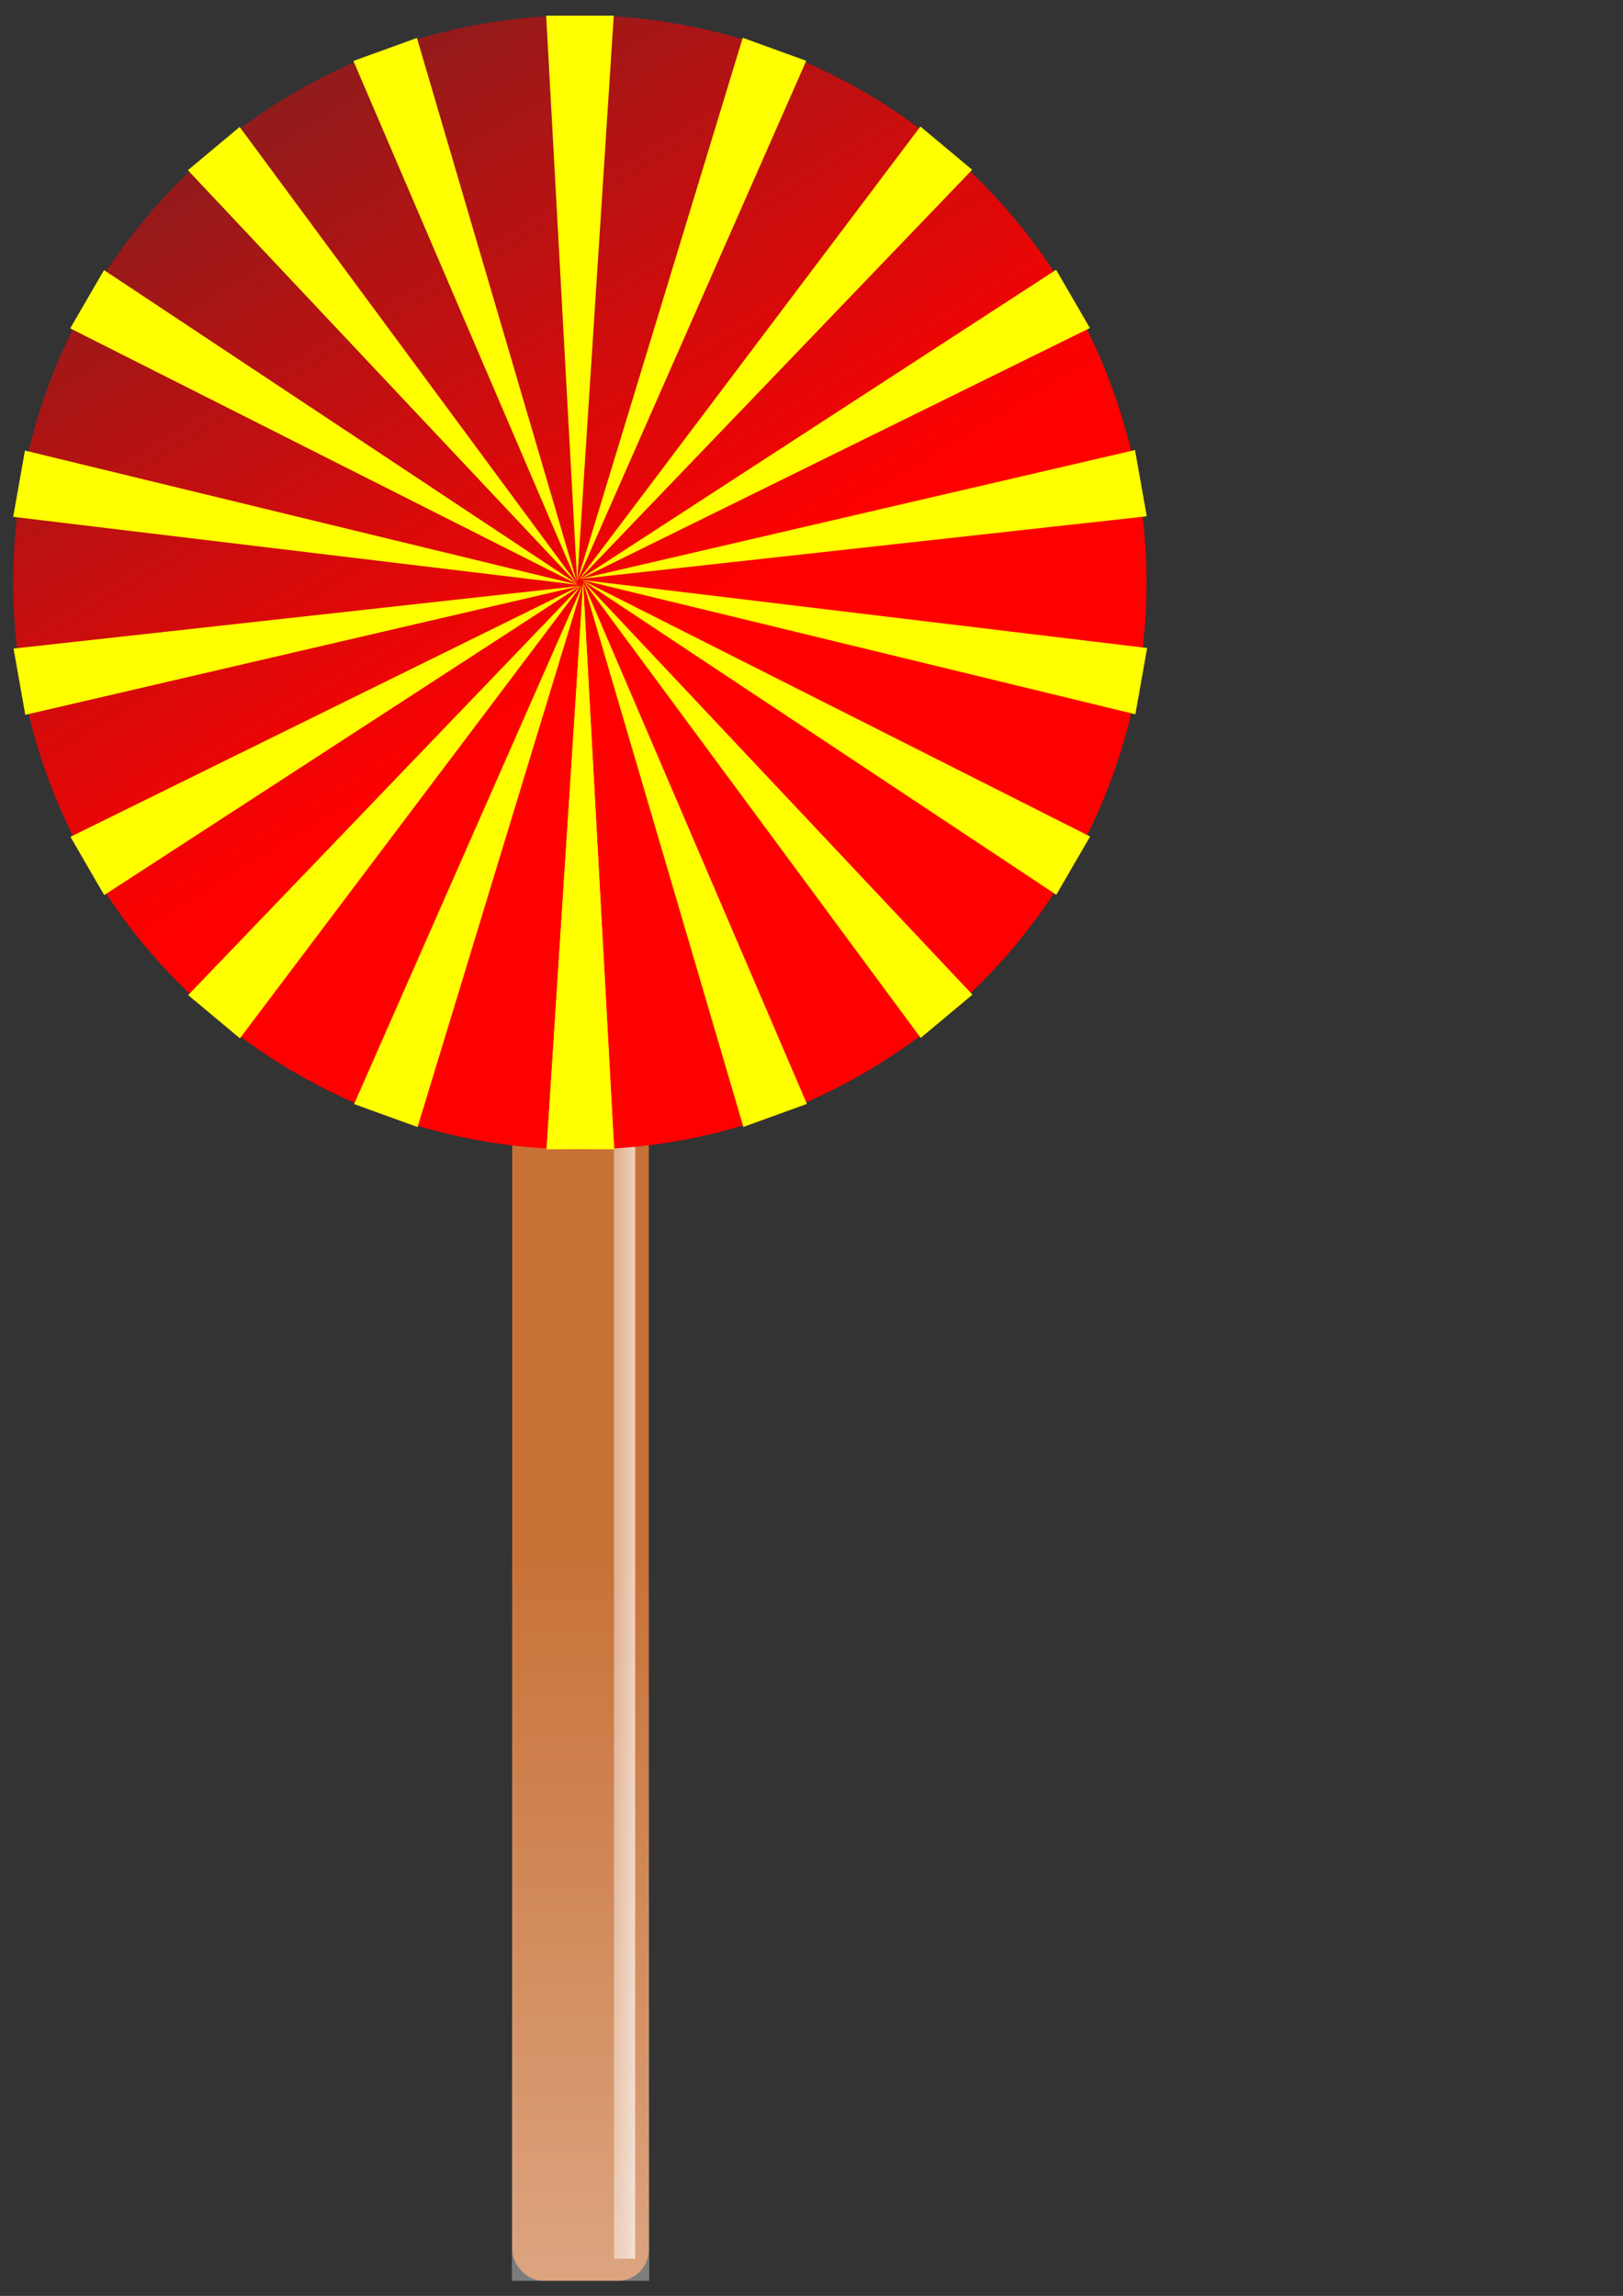
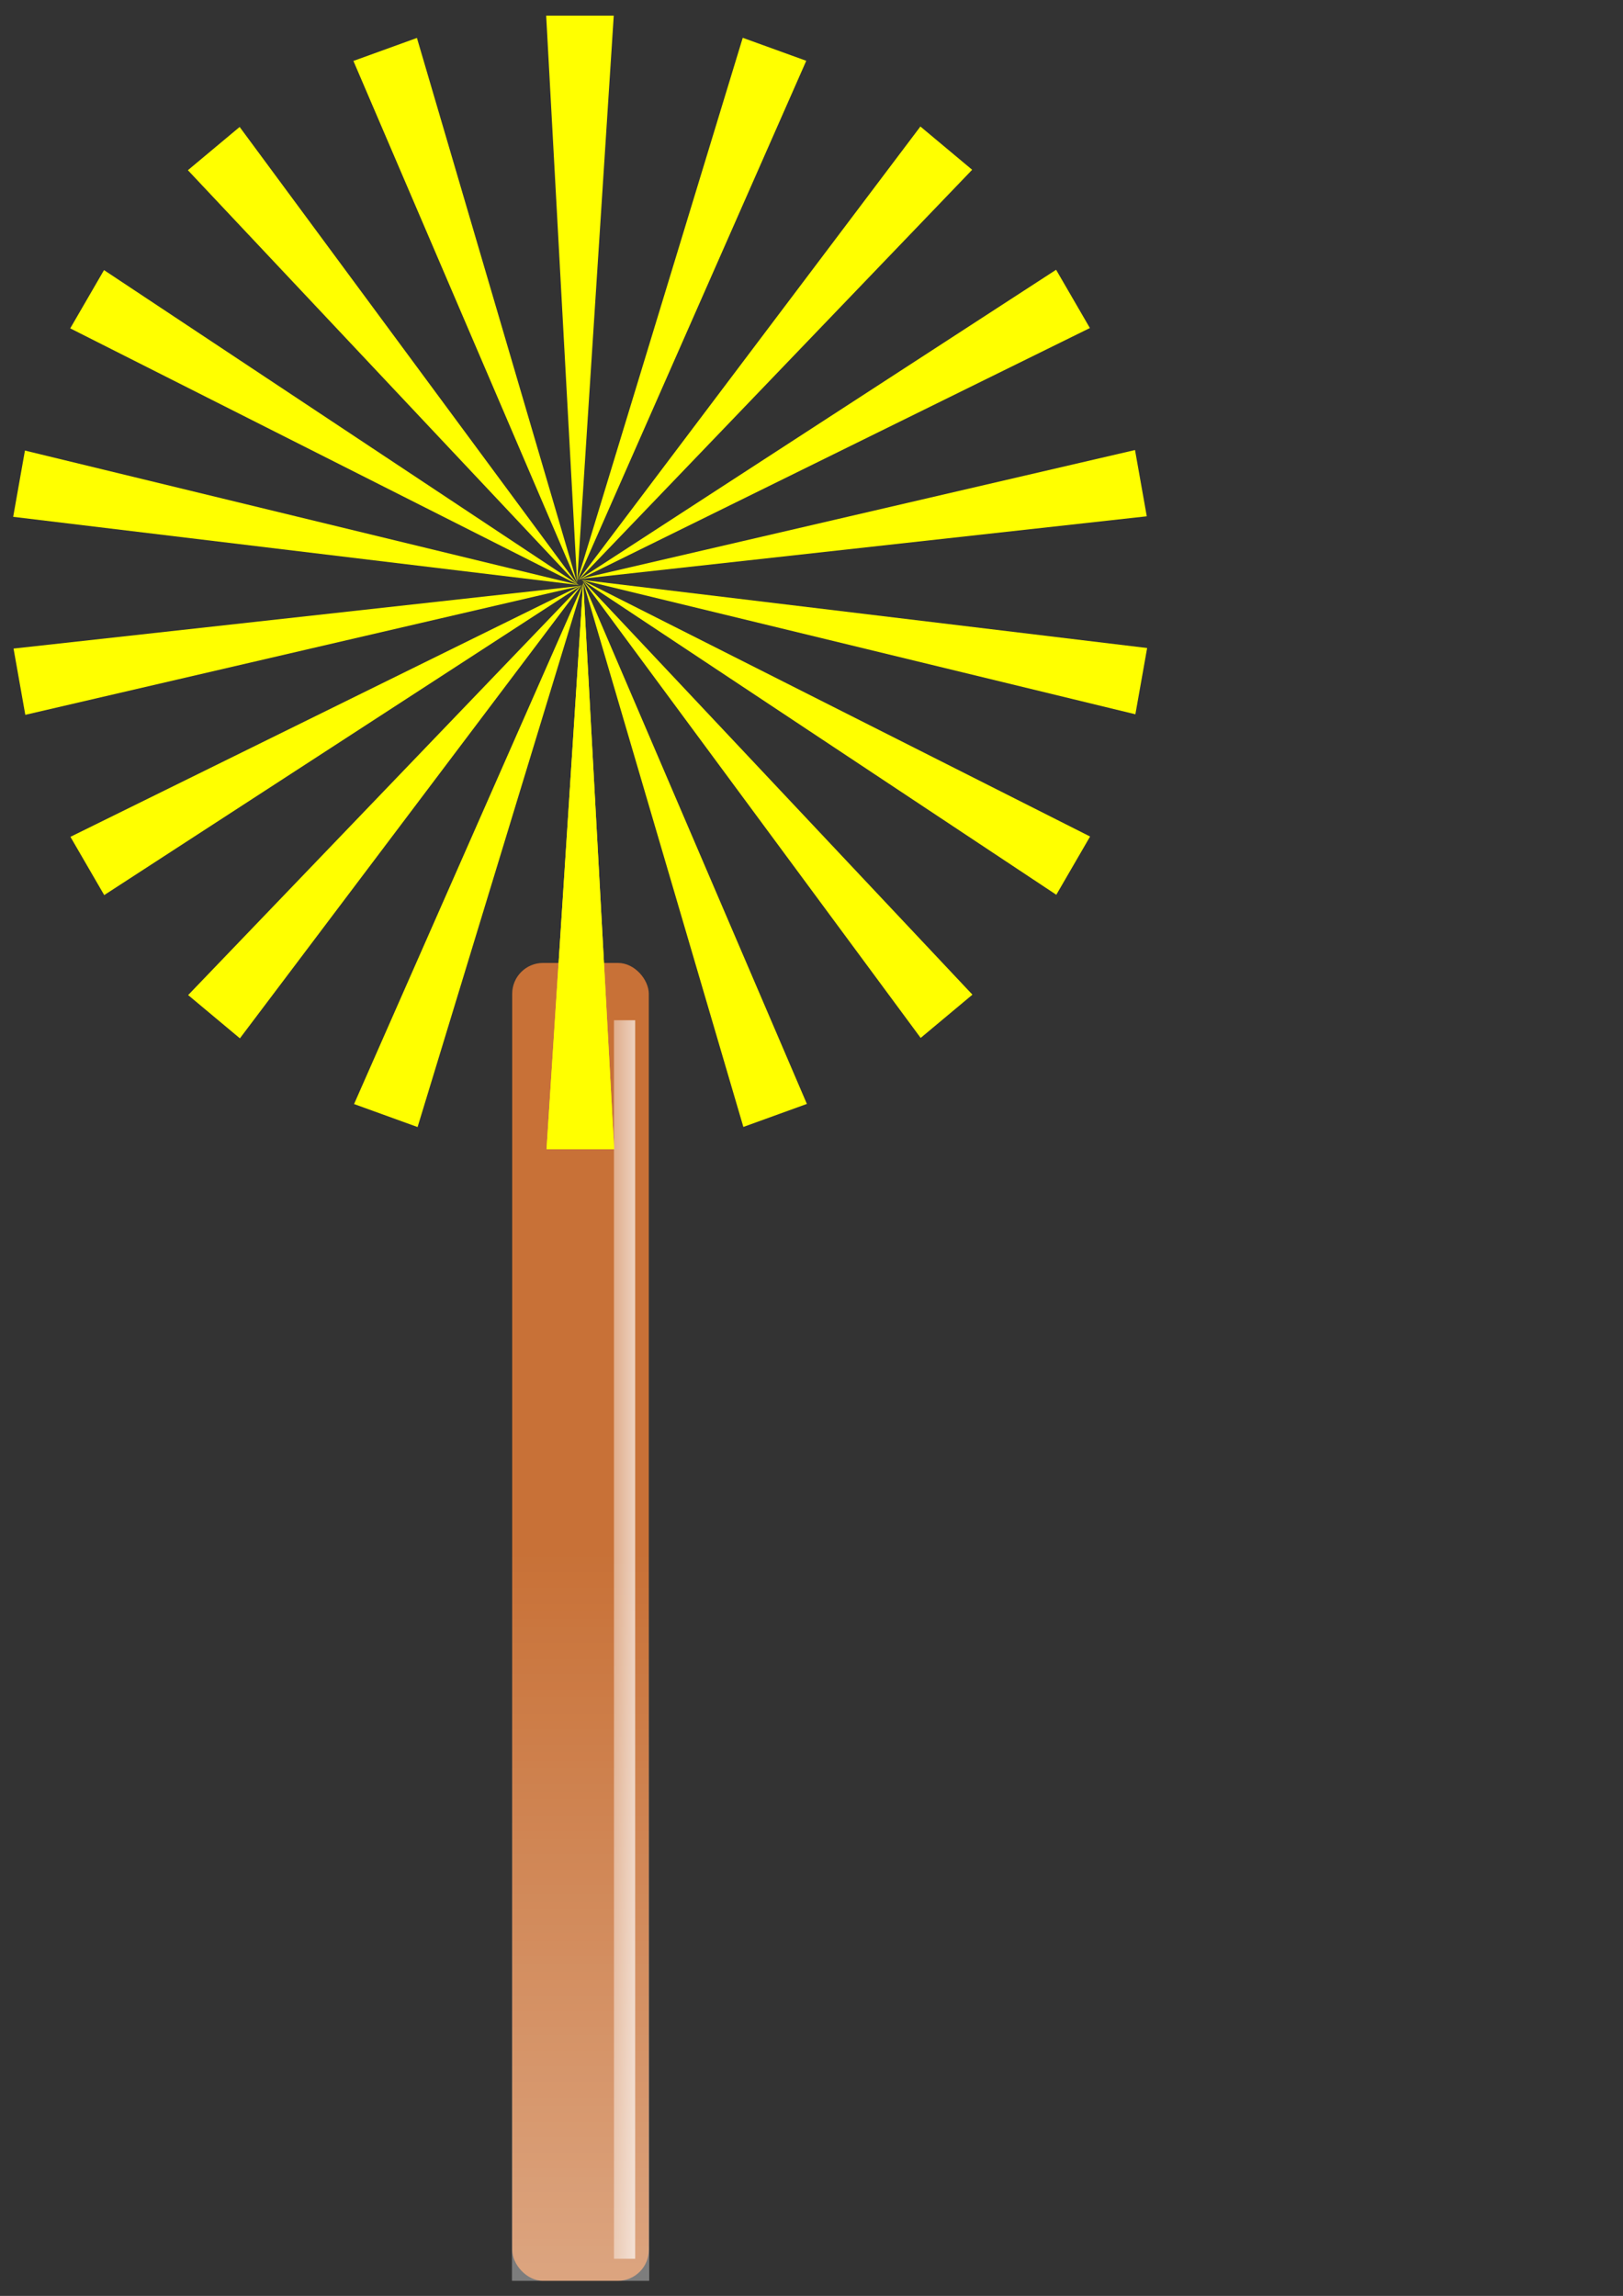
<svg xmlns="http://www.w3.org/2000/svg" xmlns:xlink="http://www.w3.org/1999/xlink" id="svg2" viewBox="0 0 744.09 1052.4">
  <rect x="0" y="0" width="744.09" height="1052.4" fill="#333333" stroke="none" />
  <defs id="defs4">
    <linearGradient id="linearGradient7509" x1="408.29" gradientUnits="userSpaceOnUse" y1="762.45" gradientTransform="translate(-6.061 4.041)" x2="369.53" y2="762.45">
      <stop id="stop7499" stop-color="#fff" offset="0" />
      <stop id="stop7501" stop-color="#fff" stop-opacity="0" offset="1" />
    </linearGradient>
    <linearGradient id="linearGradient8887" x1="375.78" gradientUnits="userSpaceOnUse" y1="1108.6" gradientTransform="matrix(.989 0 0 3.542 3.787 -2661.8)" x2="375.78" y2="953.2">
      <stop id="stop8883" stop-color="#fff" offset="0" />
      <stop id="stop8885" stop-color="#fff" stop-opacity="0" offset="1" />
    </linearGradient>
    <linearGradient id="linearGradient13881" y2="145.4" gradientUnits="userSpaceOnUse" y1="544.73" x2="72.973" x1="341.43">
      <stop id="stop13877" stop-color="#f00" offset="0" />
      <stop id="stop13879" stop-color="#f00" stop-opacity="0" offset="1" />
    </linearGradient>
  </defs>
  <g id="layer1">
    <g id="g15906" transform="translate(-102.68 -2.857)">
      <g id="g7505" transform="translate(4.152 -12.122)">
        <rect id="rect6524" rx="14.142" ry="14.142" height="604.07" width="62.629" y="456.37" x="333.35" fill="#c87137" />
        <rect id="rect6526" height="567.71" width="9.73" y="482.64" x="380" fill="url(#linearGradient7509)" />
      </g>
      <rect id="rect7910" opacity=".6" height="332.8" width="62.925" y="715.53" x="337.39" fill="url(#linearGradient8887)" />
    </g>
    <g id="g15879" transform="matrix(.99 0 0 .99 -99.131 2.189)">
-       <path id="path6504" transform="matrix(1.286 0 0 1.145 -70.416 -304.82)" fill="url(#linearGradient13881)" d="m545.48 499.81a204.05 229.3 0 1 1 -408.1 0 204.05 229.3 0 1 1 408.1 0z" />
      <g id="g6481" transform="matrix(1.087 0 0 1.082 179.37 -236.96)">
        <g id="g6313" transform="matrix(.229 0 0 1.121 121.03 256.06)">
-           <path id="path4335" fill-rule="evenodd" fill="#ff0" d="m238.13 187.42l-68.13 216.37h125.71l-57.71-216.16" />
-           <path id="path5342" d="m238.13-29.012l-68.13 216.37h125.71l-57.71-216.16" fill="none" />
+           <path id="path4335" fill-rule="evenodd" fill="#ff0" d="m238.13 187.42l-68.13 216.37h125.71" />
        </g>
        <use id="use6445" xlink:href="#g6313" height="1052.362" width="744.094" y="0" x="0" />
        <use id="use6447" xlink:href="#g6313" transform="matrix(.94 .342 -.342 .94 169.96 -31.488)" height="1052.362" width="744.094" y="0" x="0" />
        <use id="use6449" xlink:href="#g6313" transform="matrix(.766 .643 -.643 .766 340.43 -2.949)" height="1052.362" width="744.094" y="0" x="0" />
        <use id="use6451" xlink:href="#g6313" transform="matrix(.5 .866 -.866 .5 490.87 82.175)" height="1052.362" width="744.094" y="0" x="0" />
        <use id="use6453" xlink:href="#g6313" transform="matrix(.174 .985 -.985 .174 603.12 213.62)" height="1052.362" width="744.094" y="0" x="0" />
        <use id="use6455" xlink:href="#g6313" transform="matrix(-.174 .985 -.985 -.174 663.64 375.52)" height="1052.362" width="744.094" y="0" x="0" />
        <use id="use6457" xlink:href="#g6313" transform="matrix(-.5 .866 -.866 -.5 665.14 548.37)" height="1052.362" width="744.094" y="0" x="0" />
        <use id="use6459" xlink:href="#g6313" transform="matrix(-.766 .643 -.643 -.766 607.43 711.3)" height="1052.362" width="744.094" y="0" x="0" />
        <use id="use6461" xlink:href="#g6313" transform="matrix(-.94 .342 -.342 -.94 497.47 844.67)" height="1052.362" width="744.094" y="0" x="0" />
        <use id="use6463" xlink:href="#g6313" transform="matrix(-1 0 0 -1 348.54 932.38)" height="1052.362" width="744.094" y="0" x="0" />
        <use id="use6465" xlink:href="#g6313" transform="matrix(-.94 -.342 .342 -.94 178.58 963.87)" height="1052.362" width="744.094" y="0" x="0" />
        <use id="use6467" xlink:href="#g6313" transform="matrix(-.766 -.643 .643 -.766 8.103 935.33)" height="1052.362" width="744.094" y="0" x="0" />
        <use id="use6469" xlink:href="#g6313" transform="matrix(-.5 -.866 .866 -.5 -142.33 850.21)" height="1052.362" width="744.094" y="0" x="0" />
        <use id="use6471" xlink:href="#g6313" transform="matrix(-.174 -.985 .985 -.174 -254.58 718.77)" height="1052.362" width="744.094" y="0" x="0" />
        <use id="use6473" xlink:href="#g6313" transform="matrix(.174 -.985 .985 .174 -315.1 556.86)" height="1052.362" width="744.094" y="0" x="0" />
        <use id="use6475" xlink:href="#g6313" transform="matrix(.5 -.866 .866 .5 -316.6 384.02)" height="1052.362" width="744.094" y="0" x="0" />
        <use id="use6477" xlink:href="#g6313" transform="matrix(.766 -.643 .643 .766 -258.89 221.09)" height="1052.362" width="744.094" y="0" x="0" />
        <use id="use6479" xlink:href="#g6313" transform="matrix(.94 -.342 .342 .94 -148.94 87.718)" height="1052.362" width="744.094" y="0" x="0" />
      </g>
    </g>
  </g>
</svg>